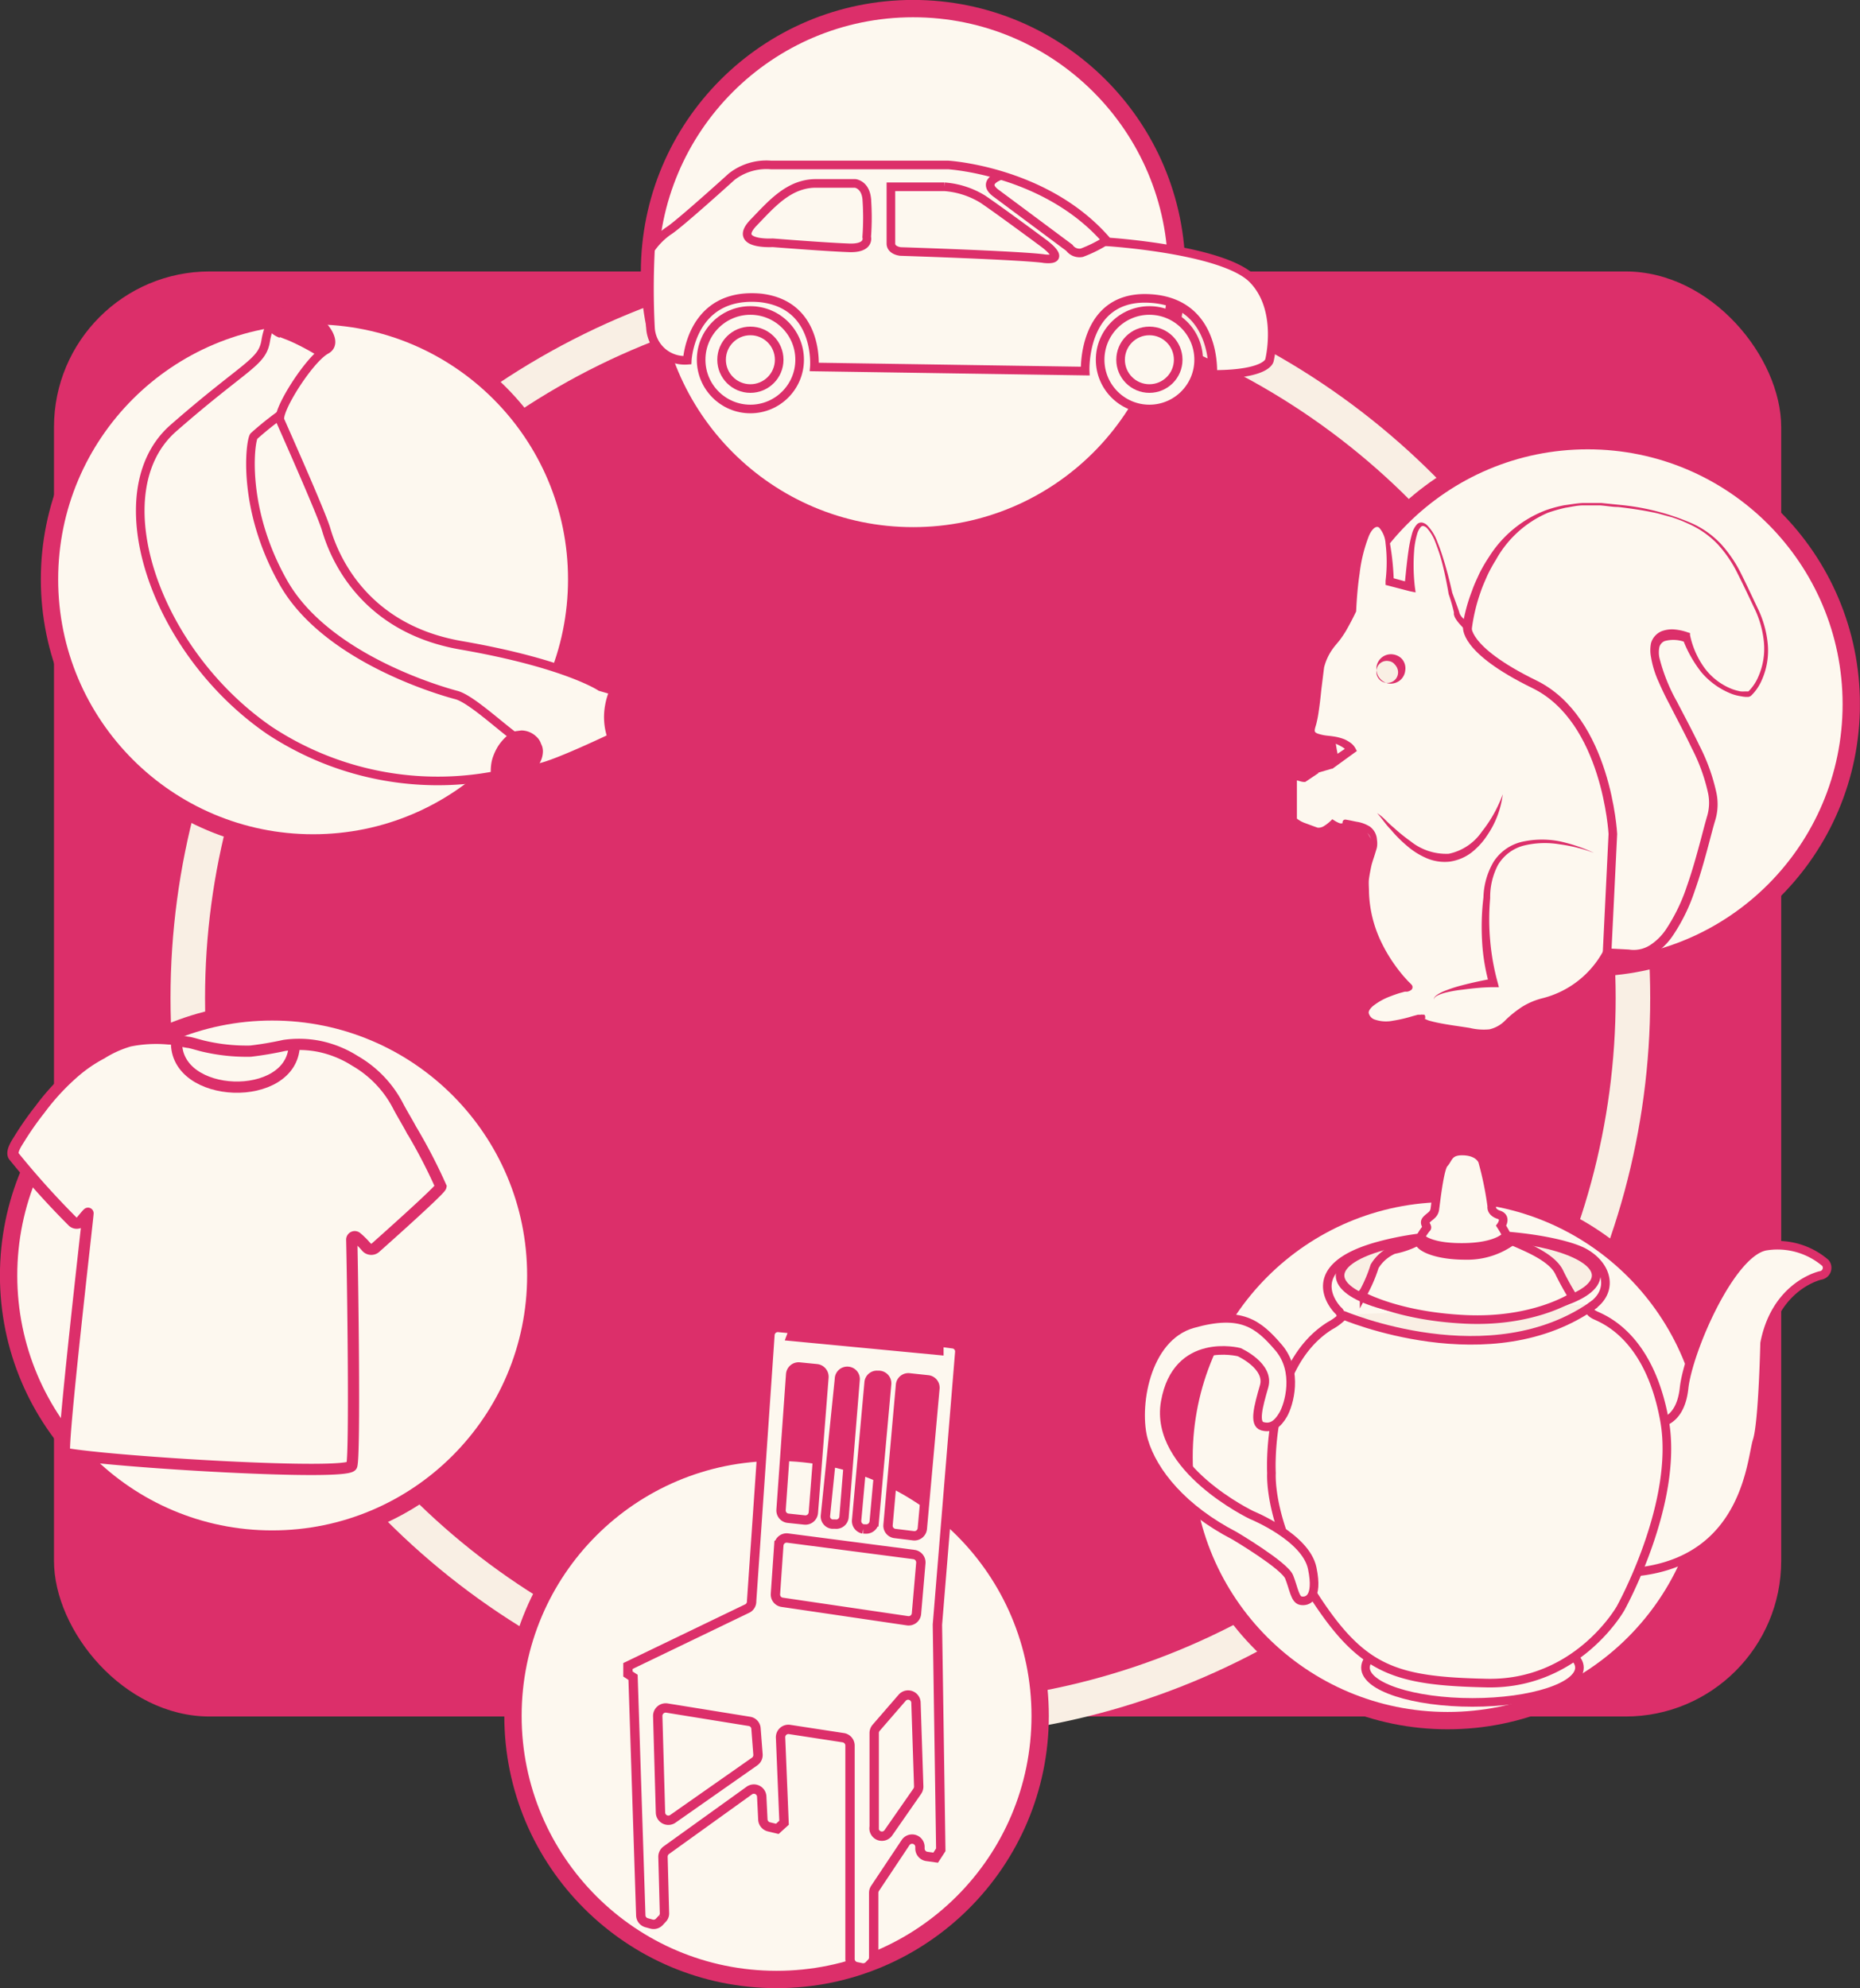
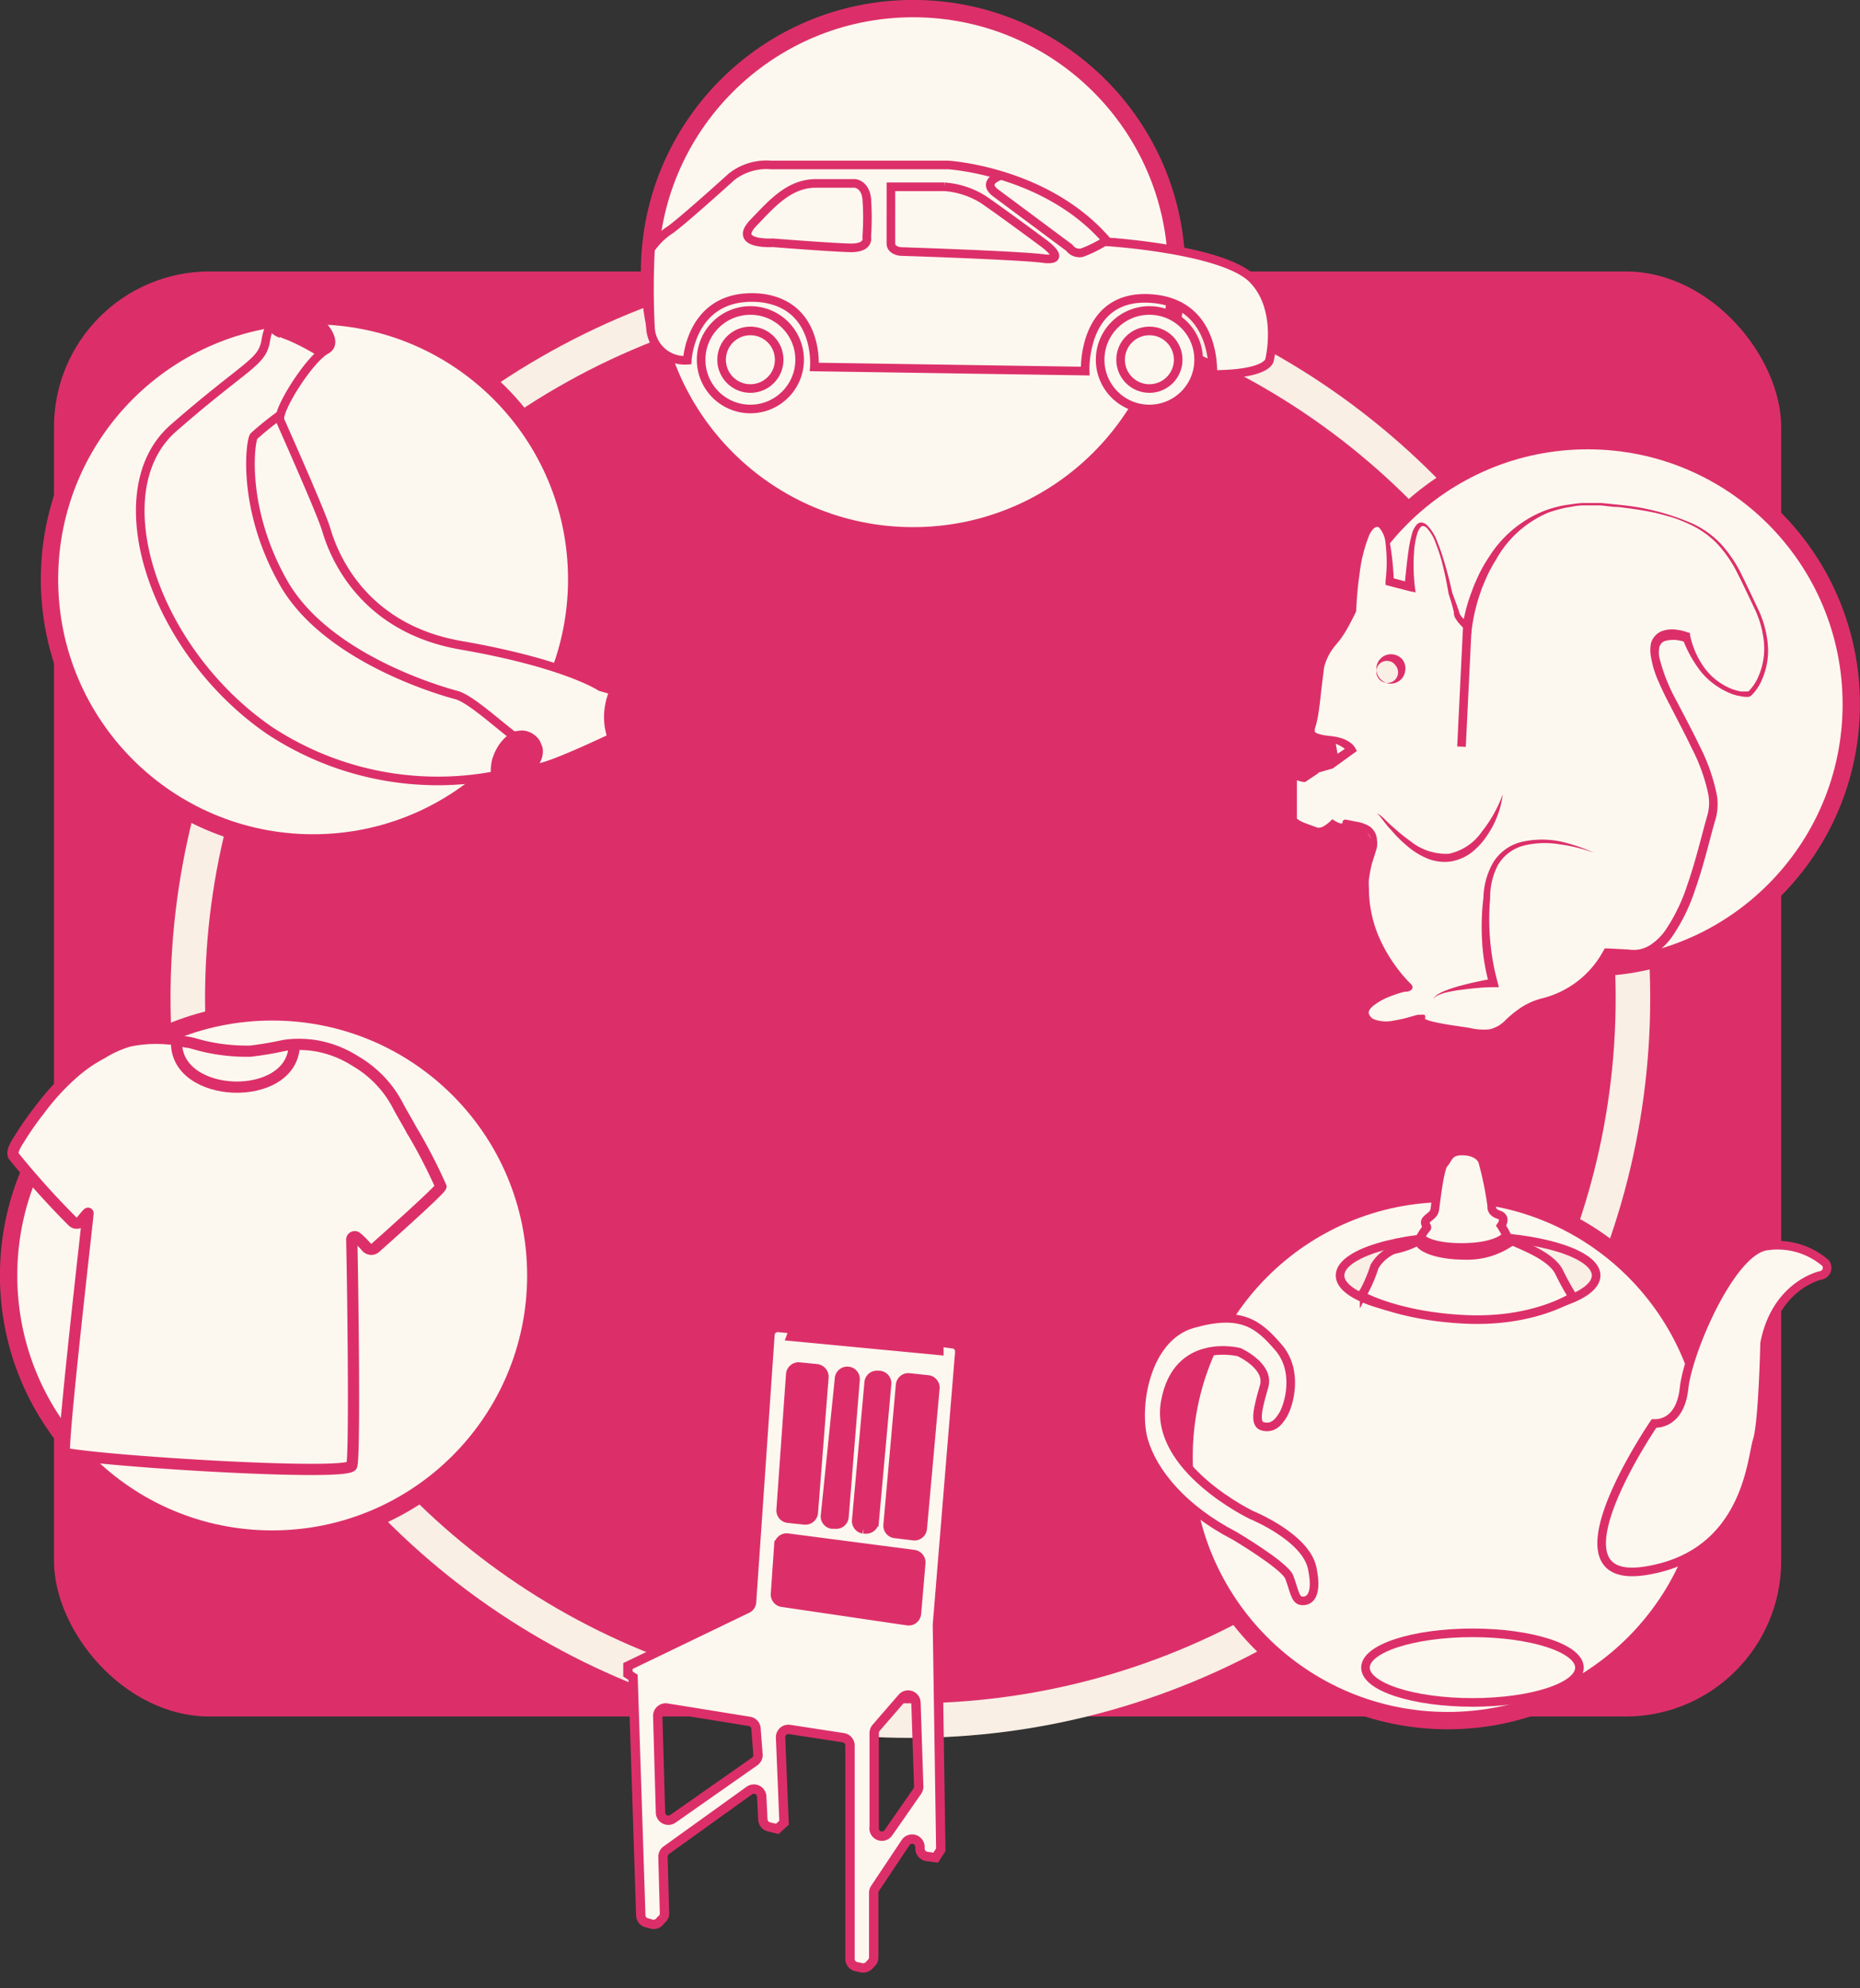
<svg xmlns="http://www.w3.org/2000/svg" viewBox="0 0 149.17 159.44">
  <rect x="0" y="0" width="149.17" height="159.44" fill="#333333" stroke="none" />
  <defs>
    <style>.cls-1,.cls-12,.cls-7{fill:none;}.cls-11,.cls-14,.cls-2,.cls-6,.cls-8{fill:#fdf8ef;}.cls-11,.cls-12,.cls-13,.cls-14,.cls-2,.cls-6,.cls-7{stroke:#dc2f6a;}.cls-11,.cls-12,.cls-13,.cls-14,.cls-2,.cls-5,.cls-6,.cls-7{stroke-miterlimit:10;}.cls-13,.cls-2,.cls-7{stroke-width:0.69px;}.cls-3{clip-path:url(#clip-path);}.cls-4,.cls-5{fill:#dc2f6a;}.cls-5{stroke:#f9efe4;stroke-width:2.77px;}.cls-6{stroke-width:1.39px;}.cls-13,.cls-9{fill:#f9efe4;}.cls-10{clip-path:url(#clip-path-2);}.cls-11,.cls-12{stroke-width:0.9px;}.cls-14{stroke-width:0.75px;}</style>
    <clipPath id="clip-path" transform="translate(-0.03 -0.02)">
      <rect class="cls-1" width="149.19" height="159.5" />
    </clipPath>
    <clipPath id="clip-path-2" transform="translate(-0.03 -0.02)">
      <path class="cls-2" d="M41.07,61.92a24.5,24.5,0,0,1-19.44-3.33c-9.29-6.39-13.5-19.16-7.69-24.24s7.11-5.22,7.4-7,1.16-2.46,2.46-2.46,3.73,2.46,2.38,3.19-4,4.93-3.68,5.66,3.29,7.4,3.68,8.71S28.59,50.31,37,51.77,48.19,55.1,48.19,55.1s2,.58,2.46.73,1,2.32,1,2.32L49.49,59s-5.32,2.57-6.43,2.61A10.15,10.15,0,0,0,41.07,61.92Z" />
    </clipPath>
  </defs>
  <g id="Layer_2" data-name="Layer 2">
    <g id="Layer_1-2" data-name="Layer 1">
      <g class="cls-3">
        <rect class="cls-4" x="4.33" y="21.77" width="138.52" height="115.89" rx="12.48" />
        <circle class="cls-5" cx="73.01" cy="80.04" r="57.95" />
        <circle class="cls-6" cx="116.1" cy="116.85" r="21.14" />
        <circle class="cls-6" cx="73.23" cy="21.83" r="21.14" />
-         <circle class="cls-6" cx="62.28" cy="137.61" r="21.14" />
        <circle class="cls-6" cx="21.83" cy="102.29" r="21.14" />
        <circle class="cls-6" cx="25.11" cy="46.46" r="21.14" />
        <circle class="cls-6" cx="127.33" cy="56.48" r="21.14" />
        <path class="cls-2" d="M100.46,22.37C98.05,20,88.87,19.42,88.87,19.42c-4.83-5.7-12.8-6.17-12.8-6.17H61.86a4.53,4.53,0,0,0-3.15.94s-4.29,3.89-5.08,4.36A5.67,5.67,0,0,0,52.2,20a60.73,60.73,0,0,0,0,6.36,2.76,2.76,0,0,0,2.95,2.55s.27-5.49,5.86-5c4.76.53,4.33,5.54,4.33,5.54l21.72.33s-.27-6,5-5.83c5.65.18,5.23,6.1,5.23,6.1,4.42,0,4.55-1.14,4.55-1.14S102.88,24.78,100.46,22.37ZM68,19.89c-1.88-.07-6-.4-6-.4s-3.28.2-1.54-1.61c1.42-1.47,2.83-3.15,5-3.15h3.15s.8.07.93,1.21a20.91,20.91,0,0,1,0,3.08S69.83,20,68,19.89Zm15.75.87c-2.08-.27-11.5-.57-11.5-.57s-.77-.07-.77-.64V15l4.29,0A6.81,6.81,0,0,1,78.86,16c1.47,1,4.85,3.51,4.85,3.51S85.79,21,83.71,20.76Z" transform="translate(-0.03 -0.02)" />
        <path class="cls-7" d="M80.31,14.09s-1.63.5-.42,1.41l5.9,4.39a1,1,0,0,0,1,.4,10.58,10.58,0,0,0,2-1" transform="translate(-0.03 -0.02)" />
        <circle class="cls-2" cx="60.18" cy="28.85" r="3.95" />
        <circle class="cls-2" cx="60.18" cy="28.85" r="2.31" />
        <circle class="cls-2" cx="92.18" cy="28.85" r="3.95" />
        <circle class="cls-2" cx="92.18" cy="28.85" r="2.31" />
        <path class="cls-8" d="M113.06,79.36s-5.34-4.74-2.93-11.11a1.43,1.43,0,0,0-1.12-2c-1.72-.35-1-.26-1.21,0s-.94-.23-.94-.23-.78.74-1.21.57-1.89-.6-1.89-1V62.39h.77l1-.69,1.12-.34,1.72-1.21s-.26-.6-1.64-.86-1.64-.34-1.38-1.12a25.31,25.31,0,0,0,.52-4.31A4.44,4.44,0,0,1,107,51.45,13.45,13.45,0,0,0,108.41,49s.51-6.55,1.89-6.89,1.21,4.56,1.21,4.56l1.55.43s-.09-5.37,1.12-5,2.15,5.53,2.15,5.53.43,1.2.52,1.63.86,1,.86,1,1.2-10.51,10.85-9.73,10.16,3.78,12.32,8.18-.26,7-.52,7.06-3.62-.09-5-4.57c0,0-3.27-1.2-2.49,2s5.42,9.21,4.48,12.31-2.5,11.8-6.72,11.11l-1.72-.08s-1.73,3.18-4.91,3.87-3,2.93-5.52,2.5-4.82-.69-4.39-1.21-3,1.21-4.22.09S112.2,79.44,113.06,79.36Z" transform="translate(-0.03 -0.02)" />
        <path class="cls-4" d="M112.91,79.31a.1.1,0,0,0,0,.1l0,0-.1-.1-.19-.19c-.13-.13-.25-.27-.37-.41s-.46-.56-.68-.86A12.18,12.18,0,0,1,110.39,76a10,10,0,0,1-1.06-4.23c0-.37,0-.74,0-1.1s.12-.73.18-1.09.2-.7.3-1.06l.08-.26A1.55,1.55,0,0,0,110,68a1.56,1.56,0,0,0,0-.48,1,1,0,0,0-.42-.78,2.14,2.14,0,0,0-.93-.32l-.53-.11-.25-.05s-.05,0,0,0a.2.2,0,0,0,.13-.12c0-.06,0-.11,0-.09s0,0,0,0a.37.37,0,0,1,0,.29.49.49,0,0,1-.39.2,1.15,1.15,0,0,1-.34-.06,2.33,2.33,0,0,1-.52-.27h0l.26,0a3.24,3.24,0,0,1-.75.52,1,1,0,0,1-.51.11.42.42,0,0,1-.15,0l-.1,0-.19-.08-.81-.3a2.15,2.15,0,0,1-.8-.47.45.45,0,0,1-.1-.3V64.1l0-1.71v-.2h.2c.26,0,.51-.15.77-.15l-.19.06,1-.7,0,0,.06,0,1.11-.35-.1,0,1.74-1.18-.12.42a.76.76,0,0,0-.17-.2,1.69,1.69,0,0,0-.31-.21,3,3,0,0,0-.74-.31l-.85-.23a2.86,2.86,0,0,1-.44-.15.69.69,0,0,1-.42-.39c-.1-.42.1-.68.13-.95s.1-.56.14-.84c.08-.58.14-1.15.19-1.73l.07-.87c0-.29,0-.55,0-.89a4.69,4.69,0,0,1,.7-1.69c.15-.25.39-.51.53-.71a7.33,7.33,0,0,0,.42-.73,16.84,16.84,0,0,0,.7-1.56h0l0,.11c.14-1,.31-2.06.5-3.09a14.87,14.87,0,0,1,.85-3,2.44,2.44,0,0,1,.47-.71.74.74,0,0,1,.94-.12,1.53,1.53,0,0,1,.5.73,5.28,5.28,0,0,1,.21.78,20.63,20.63,0,0,1,.32,3.14h0l-.25-.34,1.54.42h0l-.44.34c.11-1,.19-1.94.33-2.9a10.1,10.1,0,0,1,.3-1.43,1.82,1.82,0,0,1,.37-.68.49.49,0,0,1,.43-.15.82.82,0,0,1,.38.2,3.6,3.6,0,0,1,.8,1.26c.18.45.35.9.49,1.37.29.92.53,1.85.74,2.8v0c.18.49.37,1,.53,1.46l.06.2a.31.31,0,0,0,.05.1,1,1,0,0,0,.19.25,4.84,4.84,0,0,0,.54.46h0l-.55.24a13.58,13.58,0,0,1,.78-2.91c.16-.47.38-.92.59-1.38a12.22,12.22,0,0,1,.76-1.3,9.27,9.27,0,0,1,4.58-3.75,10.34,10.34,0,0,1,1.45-.39c.49-.06,1-.16,1.48-.18l1.5,0,1.47.15a19,19,0,0,1,5.72,1.45,7.35,7.35,0,0,1,2.42,1.71,10.45,10.45,0,0,1,1.65,2.47c.44.88.85,1.77,1.27,2.65a8.32,8.32,0,0,1,.81,2.85,5.79,5.79,0,0,1-.48,2.93,3.82,3.82,0,0,1-.85,1.24.49.49,0,0,1-.22.1h-.2a2.32,2.32,0,0,1-.38-.05,3.71,3.71,0,0,1-.73-.18,6.08,6.08,0,0,1-2.44-1.72A9.77,9.77,0,0,1,135,51.31h0l.21.22a2.63,2.63,0,0,0-1.67-.1.73.73,0,0,0-.43.49,2.15,2.15,0,0,0,0,.84,14.17,14.17,0,0,0,1.42,3.55c.6,1.16,1.23,2.33,1.8,3.52a15.35,15.35,0,0,1,1.36,3.8,4.44,4.44,0,0,1-.08,2.11c-.19.62-.35,1.26-.52,1.9-.34,1.27-.69,2.55-1.14,3.81a14.64,14.64,0,0,1-1.77,3.62,5.17,5.17,0,0,1-1.51,1.47,3.1,3.1,0,0,1-2.13.41h0l-1.71-.09h0l.32-.18A9.7,9.7,0,0,1,127,79.27a7.09,7.09,0,0,1-3.1,1.46,5.8,5.8,0,0,0-2.74,1.57,3.13,3.13,0,0,1-1.57.85,5.17,5.17,0,0,1-1.73-.13,29.93,29.93,0,0,1-3.29-.66,1.72,1.72,0,0,1-.43-.18.59.59,0,0,1-.23-.24.43.43,0,0,1,.07-.39s0,0,0,.06a.2.2,0,0,0,.06.14l.06,0h0l-.18,0-.4.11a12.36,12.36,0,0,1-1.65.35,3,3,0,0,1-1.74-.18,1.52,1.52,0,0,1-.37-.3.9.9,0,0,1-.22-.46,1.08,1.08,0,0,1,.45-.85,5.34,5.34,0,0,1,1.49-.83,8.46,8.46,0,0,1,.8-.28l.41-.11.21,0C112.87,79.22,112.84,79.27,112.91,79.31Zm.3.1a.75.75,0,0,1-.33.14l-.19,0-.4.11c-.26.08-.51.17-.77.27a5.09,5.09,0,0,0-1.39.78c-.19.17-.36.38-.33.56a.75.75,0,0,0,.41.49,2.79,2.79,0,0,0,1.53.12,11.41,11.41,0,0,0,1.59-.37l.41-.11.22,0a.38.38,0,0,1,.19,0,.19.19,0,0,1,.11,0,.23.23,0,0,1,.07.19c0,.11,0,.13-.06.15s0,0,0,0,0,0,.06,0a1.84,1.84,0,0,0,.34.14c1,.28,2.15.4,3.24.58a4.75,4.75,0,0,0,1.57.11,2.56,2.56,0,0,0,1.3-.75,8.84,8.84,0,0,1,1.33-1.06,5.69,5.69,0,0,1,1.61-.68,7.67,7.67,0,0,0,4.9-3.81l.11-.19h.22l1.71.09h0a2.44,2.44,0,0,0,1.67-.33,4.48,4.48,0,0,0,1.3-1.27,14.4,14.4,0,0,0,1.68-3.46c.43-1.22.78-2.48,1.12-3.75.17-.64.33-1.27.52-1.92a3.73,3.73,0,0,0,.07-1.79,14.59,14.59,0,0,0-1.31-3.62c-.56-1.18-1.18-2.33-1.78-3.51q-.47-.88-.87-1.8a7.87,7.87,0,0,1-.62-2,2.82,2.82,0,0,1,0-1.12,1.48,1.48,0,0,1,.83-.95,2.36,2.36,0,0,1,1.13-.14,4.19,4.19,0,0,1,1,.23l.17.05,0,.17h0a6.89,6.89,0,0,0,1.14,2.6,5,5,0,0,0,2.23,1.72,4.15,4.15,0,0,0,.69.19,2,2,0,0,0,.35,0c.12,0,.22,0,.27,0a3.66,3.66,0,0,0,.79-1.17,5.57,5.57,0,0,0,.45-2.82,8,8,0,0,0-.8-2.76c-.42-.89-.84-1.78-1.28-2.65a10,10,0,0,0-1.61-2.39,7.3,7.3,0,0,0-2.35-1.65,11.11,11.11,0,0,0-1.35-.53c-.47-.12-.93-.27-1.41-.37-.95-.2-1.92-.34-2.88-.45-.49,0-1-.1-1.46-.13H127c-.48,0-1,.13-1.42.19a12.81,12.81,0,0,0-1.38.39A8.66,8.66,0,0,0,120,44.92a11.82,11.82,0,0,0-.69,1.26c-.19.44-.39.87-.54,1.33a14.28,14.28,0,0,0-.68,2.78l-.08.61-.47-.38h0a5.39,5.39,0,0,1-.57-.6,2.65,2.65,0,0,1-.25-.37,1.58,1.58,0,0,1-.09-.26l0-.17c-.11-.48-.26-1-.42-1.46v0h0c-.16-.94-.35-1.88-.6-2.79-.13-.46-.29-.91-.46-1.35a3.51,3.51,0,0,0-.7-1.17.63.63,0,0,0-.25-.14.22.22,0,0,0-.22.07,1.45,1.45,0,0,0-.3.58,6.33,6.33,0,0,0-.24,1.38,15.07,15.07,0,0,0,.06,2.85l.06.44-.49-.1h0L111.42,47l-.27-.07V46.6a12.37,12.37,0,0,0,0-3,2.14,2.14,0,0,0-.51-1.26c-.29-.23-.65.23-.83.67a12.15,12.15,0,0,0-.74,3c-.15,1-.23,2-.28,3.06V49l0,.06h0c-.26.54-.53,1.06-.83,1.58a9,9,0,0,1-.51.75c-.21.26-.37.43-.54.67a4.39,4.39,0,0,0-.69,1.49L106,55.32c-.06.58-.12,1.16-.21,1.74a8.85,8.85,0,0,1-.16.87c-.06.3-.2.6-.15.75s.36.22.62.28.56.07.87.12a4,4,0,0,1,.91.24,3.18,3.18,0,0,1,.43.25,1.36,1.36,0,0,1,.41.44l.13.24-.25.18-1.71,1.24,0,0-.06,0-1.13.33.1,0-1,.67-.09.06h-.1c-.26,0-.51-.15-.77-.15l.2-.2,0,1.71v1.28c0,.13,0,.32,0,.3a2.28,2.28,0,0,0,.68.37l.79.29.2.07.11,0h0a.92.92,0,0,0,.32-.09,3.18,3.18,0,0,0,.63-.48l.11-.11.14.09h0a2.41,2.41,0,0,0,.42.22c.16.06.27,0,.27,0s0,0,0,0v0a.2.2,0,0,1,0-.12.21.21,0,0,1,.14-.15.32.32,0,0,1,.15,0l.28.05.53.11a2.77,2.77,0,0,1,1.08.39,1.4,1.4,0,0,1,.57,1.06,1.94,1.94,0,0,1,0,.59,2.45,2.45,0,0,1-.08.29l-.08.26c-.1.34-.23.67-.3,1s-.14.7-.18,1,0,.7,0,1a9.86,9.86,0,0,0,1,4.09,12.1,12.1,0,0,0,1.09,1.83c.2.29.43.57.65.84l.36.4.19.19.09.09.06.07A.29.29,0,0,1,113.21,79.41Z" transform="translate(-0.03 -0.02)" />
        <path class="cls-4" d="M110.47,65.23a3.81,3.81,0,0,1,.69.57c.21.21.42.41.65.6a14,14,0,0,0,1.35,1.09,4.55,4.55,0,0,0,3.06,1,4.27,4.27,0,0,0,2.65-1.77,10.66,10.66,0,0,0,1.68-3A7.43,7.43,0,0,1,119.31,67a5.75,5.75,0,0,1-1.24,1.37,3.74,3.74,0,0,1-1.77.75,3.67,3.67,0,0,1-1.89-.29,6,6,0,0,1-1.57-1,10.23,10.23,0,0,1-1.27-1.28C111.18,66.17,110.87,65.66,110.47,65.23Z" transform="translate(-0.03 -0.02)" />
        <path class="cls-4" d="M127.87,68.42a12.77,12.77,0,0,0-2.77-.69,7.17,7.17,0,0,0-2.81.09,3.4,3.4,0,0,0-2.13,1.58,5.56,5.56,0,0,0-.62,2.65h0v0a19.19,19.19,0,0,0,0,3.39,18.58,18.58,0,0,0,.59,3.33h0l.11.42-.41,0c-.84,0-1.68.09-2.52.2a10.35,10.35,0,0,0-1.24.21,3.82,3.82,0,0,0-.6.19c-.18.08-.41.17-.45.39,0-.23.24-.36.41-.47a3.47,3.47,0,0,1,.59-.27,10.8,10.8,0,0,1,1.22-.39c.84-.22,1.67-.4,2.52-.55l-.3.44h0a15.82,15.82,0,0,1-.57-3.47A19.65,19.65,0,0,1,119,72v0a5.94,5.94,0,0,1,.81-2.86,3.71,3.71,0,0,1,2.43-1.64,7.31,7.31,0,0,1,2.91,0A13.23,13.23,0,0,1,127.87,68.42Z" transform="translate(-0.03 -0.02)" />
-         <path class="cls-7" d="M117.71,50.25s-.43,1.81,5.38,4.65,6.29,12,6.29,12l-.47,9.65" transform="translate(-0.03 -0.02)" />
+         <path class="cls-7" d="M117.71,50.25l-.47,9.65" transform="translate(-0.03 -0.02)" />
        <circle class="cls-9" cx="111.39" cy="53.75" r="1.01" />
        <path class="cls-4" d="M112.73,53.78a1.18,1.18,0,0,1-.47.84,1.23,1.23,0,0,1-.84.22,1.19,1.19,0,0,1-1-1.06,1.17,1.17,0,0,1,1-1.28,1.23,1.23,0,0,1,1,.32A1.13,1.13,0,0,1,112.73,53.78Zm-.59,0a.93.93,0,0,0-.25-.47.72.72,0,0,0-.47-.27.83.83,0,0,0-1,.74.89.89,0,0,0,1,1A.85.85,0,0,0,112.14,53.78Z" transform="translate(-0.03 -0.02)" />
        <path class="cls-8" d="M41.07,61.92a24.5,24.5,0,0,1-19.44-3.33c-9.29-6.39-13.5-19.16-7.69-24.24s7.11-5.22,7.4-7,1.16-2.46,2.46-2.46,3.73,2.46,2.38,3.19-4,4.93-3.68,5.66,3.29,7.4,3.68,8.71S28.59,50.31,37,51.77,48.19,55.1,48.19,55.1s2,.58,2.46.73,1,2.32,1,2.32L49.49,59s-5.32,2.57-6.43,2.61A10.15,10.15,0,0,0,41.07,61.92Z" transform="translate(-0.03 -0.02)" />
        <g class="cls-10">
          <path class="cls-4" d="M42.84,62.21a2.44,2.44,0,0,1,0-.54l-.06.46a2.48,2.48,0,0,1,.15-.55l-.17.41a2.2,2.2,0,0,1,.27-.47l-.27.35a2.2,2.2,0,0,1,.3-.31,1.94,1.94,0,0,0,.51-1.23,1.26,1.26,0,0,0-.15-.66,1.29,1.29,0,0,0-.36-.56,1.75,1.75,0,0,0-1.22-.51l-.46.06a1.87,1.87,0,0,0-.77.45,3.93,3.93,0,0,0-.62.73,4.37,4.37,0,0,0-.42.87,3.08,3.08,0,0,0-.16.73,3.31,3.31,0,0,0,0,.77,1.94,1.94,0,0,0,.51,1.23,1.26,1.26,0,0,0,.55.36,1.53,1.53,0,0,0,.67.15l.46-.07a1.71,1.71,0,0,0,.76-.44l.28-.35a1.78,1.78,0,0,0,.23-.88Z" transform="translate(-0.03 -0.02)" />
          <path class="cls-4" d="M52.12,58.45a3.75,3.75,0,0,1-.22-.86l.06.46a3.8,3.8,0,0,1,0-1l-.07.46a4.09,4.09,0,0,1,.25-.91L52,57a3.59,3.59,0,0,1,.48-.82l-.27.36,0,0a1.29,1.29,0,0,0,.36-.56,1.24,1.24,0,0,0,.15-.66A1.78,1.78,0,0,0,52.22,54a1.7,1.7,0,0,0-1.22-.5,1.65,1.65,0,0,0-1.23.5,5.29,5.29,0,0,0-1.2,2.52,5.27,5.27,0,0,0,.22,2.81,1.21,1.21,0,0,0,.31.59,1.3,1.3,0,0,0,.48.45,1.79,1.79,0,0,0,1.34.17,1.75,1.75,0,0,0,1-.8,1.68,1.68,0,0,0,.17-1.33Z" transform="translate(-0.03 -0.02)" />
          <path class="cls-4" d="M22.49,27.06c.31.12.63.24.93.37L23,27.25a19,19,0,0,1,3.77,2.15,1.67,1.67,0,0,0,1.33.18,1.75,1.75,0,0,0,1.21-2.13,2,2,0,0,0-.8-1,20.14,20.14,0,0,0-5.11-2.69,1.75,1.75,0,0,0-2.13,1.21,1.79,1.79,0,0,0,.17,1.34,2,2,0,0,0,1,.79Z" transform="translate(-0.03 -0.02)" />
        </g>
        <path class="cls-7" d="M41.07,61.92a24.5,24.5,0,0,1-19.44-3.33c-9.29-6.39-13.5-19.16-7.69-24.24s7.11-5.22,7.4-7,1.16-2.46,2.46-2.46,3.73,2.46,2.38,3.19-4,4.93-3.68,5.66,3.29,7.4,3.68,8.71S28.59,50.31,37,51.77,48.19,55.1,48.19,55.1s2,.58,2.46.73,1,2.32,1,2.32L49.49,59s-5.32,2.57-6.43,2.61A10.15,10.15,0,0,0,41.07,61.92Z" transform="translate(-0.03 -0.02)" />
        <path class="cls-7" d="M42,61.68s.94-1.79,0-2.15-4-3.41-5.37-3.77-10.45-3-13.86-9S20.1,35.37,20.39,35a25.36,25.36,0,0,1,2.15-1.73" transform="translate(-0.03 -0.02)" />
        <path class="cls-11" d="M5.23,116.58c-.34-.06,1.89-19.25,1.86-19.26s-.52.59-.52.59a.47.47,0,0,1-.73.06,67.23,67.23,0,0,1-4.72-5.25c-.22-.38.31-1.11.49-1.41A24.56,24.56,0,0,1,3.23,89,18.62,18.62,0,0,1,6,86a11.52,11.52,0,0,1,2.18-1.49,8.76,8.76,0,0,1,2.22-1,10.74,10.74,0,0,1,3.15-.17c.53,0,1,.19,1.55.27.18,0,1,.26,1.29.32a15.11,15.11,0,0,0,3.73.39,27.37,27.37,0,0,0,2.71-.46,8.35,8.35,0,0,1,2.82.08A8.57,8.57,0,0,1,28.5,85.1,8.87,8.87,0,0,1,32,88.8c.32.6.68,1.18,1,1.78a43.58,43.58,0,0,1,2.39,4.6c-.06.3-5.21,4.87-5.21,4.87a.52.52,0,0,1-.75,0,6.54,6.54,0,0,0-.79-.79.24.24,0,0,0-.4.19c.07,2.81.28,17.26,0,18.11S9.1,117.28,5.23,116.58Z" transform="translate(-0.03 -0.02)" />
        <path class="cls-12" d="M14.19,83.53c-.17,4.68,9.27,5,9.44.34" transform="translate(-0.03 -0.02)" />
        <ellipse class="cls-2" cx="118.09" cy="133.74" rx="8.58" ry="2.79" />
        <path class="cls-2" d="M132.68,114.18c.14,0,2.09.14,2.41-2.83s3.72-10.89,6.55-11.39a5.9,5.9,0,0,1,4.79,1.35.62.62,0,0,1-.42,1c-.88.23-3.67,1.39-4.46,5.43,0,0-.14,6.41-.6,7.81s-.79,9.19-9,10.45S132.68,114.18,132.68,114.18Z" transform="translate(-0.03 -0.02)" />
-         <path class="cls-2" d="M102,118.16s-.49-8.61,4.71-11.83a4.2,4.2,0,0,0,.85-.6.66.66,0,0,0-.15-.56c-.13-.08-3.44-3.45,3.26-5.25s14.51-.51,16.42.56,2.36,3.11.55,4.32c0,0-.44.35.37.72s4.32,1.81,5.51,8.41S130,129,130,129s-3.46,6.16-10.75,6-9.92-1-13.73-6.83S102,118.16,102,118.16Z" transform="translate(-0.03 -0.02)" />
-         <path class="cls-13" d="M107.69,105.47s11.92,5.13,20.25-.88" transform="translate(-0.03 -0.02)" />
        <ellipse class="cls-13" cx="117.74" cy="102.29" rx="10.27" ry="3.16" />
        <path class="cls-2" d="M99.05,123.19s4,2.37,4.37,3.3.46,1.81.93,1.9,1.44-.09.92-2.6-4.87-4.27-4.87-4.27-7.85-3.76-6.92-9.06,5.93-4,5.93-4,2.47,1.11,2,2.74-.84,3-.14,3.2,1.21-.14,1.67-.93,1.26-3.48-.37-5.38-3-3-6.87-1.91S91,113,91.76,115.57,94.92,121.05,99.05,123.19Z" transform="translate(-0.03 -0.02)" />
        <path class="cls-2" d="M109.21,103.92s-.13.12.22-.34a11.67,11.67,0,0,0,.84-2,3.31,3.31,0,0,1,1.53-1.34,7,7,0,0,0,2-.71,5.32,5.32,0,0,1,.62-1c.19-.11-.27-.38,0-.68s.61-.4.68-.84.37-3.3.74-3.68.35-1.06,1.6-1,1.49.81,1.49.81a26.66,26.66,0,0,1,.74,3.62s-.11.46.56.68.19.88.19.88a8,8,0,0,1,.55,1c.1.28,3.32,1.16,4.09,2.7a22.88,22.88,0,0,0,1.1,2s-3.1,2.07-8.61,1.81S109.21,103.92,109.21,103.92Z" transform="translate(-0.03 -0.02)" />
        <path class="cls-13" d="M114.09,99.38s.69.71,3.31.68,3.33-.84,3.33-.84l.24.54a6.11,6.11,0,0,1-3.42.94c-2.06,0-3.34-.51-3.64-.94Z" transform="translate(-0.03 -0.02)" />
        <path class="cls-14" d="M77,108.47a.62.62,0,0,0-.55-.68l-1.12-.15v.68l-11.84-1.13.22-.59-1.24-.12a.63.63,0,0,0-.69.59l-1.47,21.35A.64.64,0,0,1,60,129l-9.61,4.63v.64l.41.27.62,19.09a.63.63,0,0,0,.47.59l.4.11a.63.63,0,0,0,.62-.18l.24-.26a.58.58,0,0,0,.17-.45l-.12-4.51a.65.65,0,0,1,.27-.53l6.65-4.78a.63.63,0,0,1,1,.48l.09,1.85a.64.64,0,0,0,.49.58l.67.16.54-.49-.28-6.83a.63.63,0,0,1,.73-.65l4.3.66a.64.64,0,0,1,.54.63v17.11a.63.63,0,0,0,.5.62l.43.09a.65.65,0,0,0,.58-.17l.2-.21a.61.61,0,0,0,.19-.44l0-5.2a.66.66,0,0,1,.11-.35l2.44-3.66a.63.63,0,0,1,1.16.35v.12a.64.64,0,0,0,.54.63l.72.1.41-.63-.27-18v-.06ZM53,145.38l-.22-7.73a.64.64,0,0,1,.73-.65l6.62,1.07a.62.62,0,0,1,.53.58l.16,2.07a.64.64,0,0,1-.27.57L54,145.88A.63.63,0,0,1,53,145.38ZM71.14,111l-1,11.07a.65.65,0,0,1-.73.57l-.15,0a.65.65,0,0,1-.53-.69l1-11.06a.63.63,0,0,1,.69-.57h.12A.64.64,0,0,1,71.14,111Zm-3.07-1h0a.62.62,0,0,1,.54.68l-.89,11a.63.63,0,0,1-.72.57l-.24,0a.62.62,0,0,1-.53-.69l1.12-10.93A.63.63,0,0,1,68.07,110Zm-3.93-.35,1.4.14a.65.65,0,0,1,.57.68l-.85,10.87a.64.64,0,0,1-.7.58l-1.32-.14a.63.63,0,0,1-.57-.67l.77-10.87A.64.64,0,0,1,64.14,109.65Zm6,36.94V139a.65.65,0,0,1,.16-.42l2.08-2.4a.63.63,0,0,1,1.11.4l.22,6.71a.67.67,0,0,1-.12.39L71.28,147A.63.63,0,0,1,70.13,146.59ZM72.81,130l-10.05-1.48a.63.63,0,0,1-.54-.67l.27-3.9a.63.63,0,0,1,.72-.58l10.12,1.32a.64.64,0,0,1,.55.68l-.35,4.06A.63.63,0,0,1,72.81,130Zm.45-6.82L71.78,123a.63.63,0,0,1-.53-.68l1-11.23a.63.63,0,0,1,.7-.57l1.49.16a.63.63,0,0,1,.57.69L74,122.61A.64.64,0,0,1,73.26,123.18Z" transform="translate(-0.03 -0.02)" />
      </g>
    </g>
  </g>
</svg>